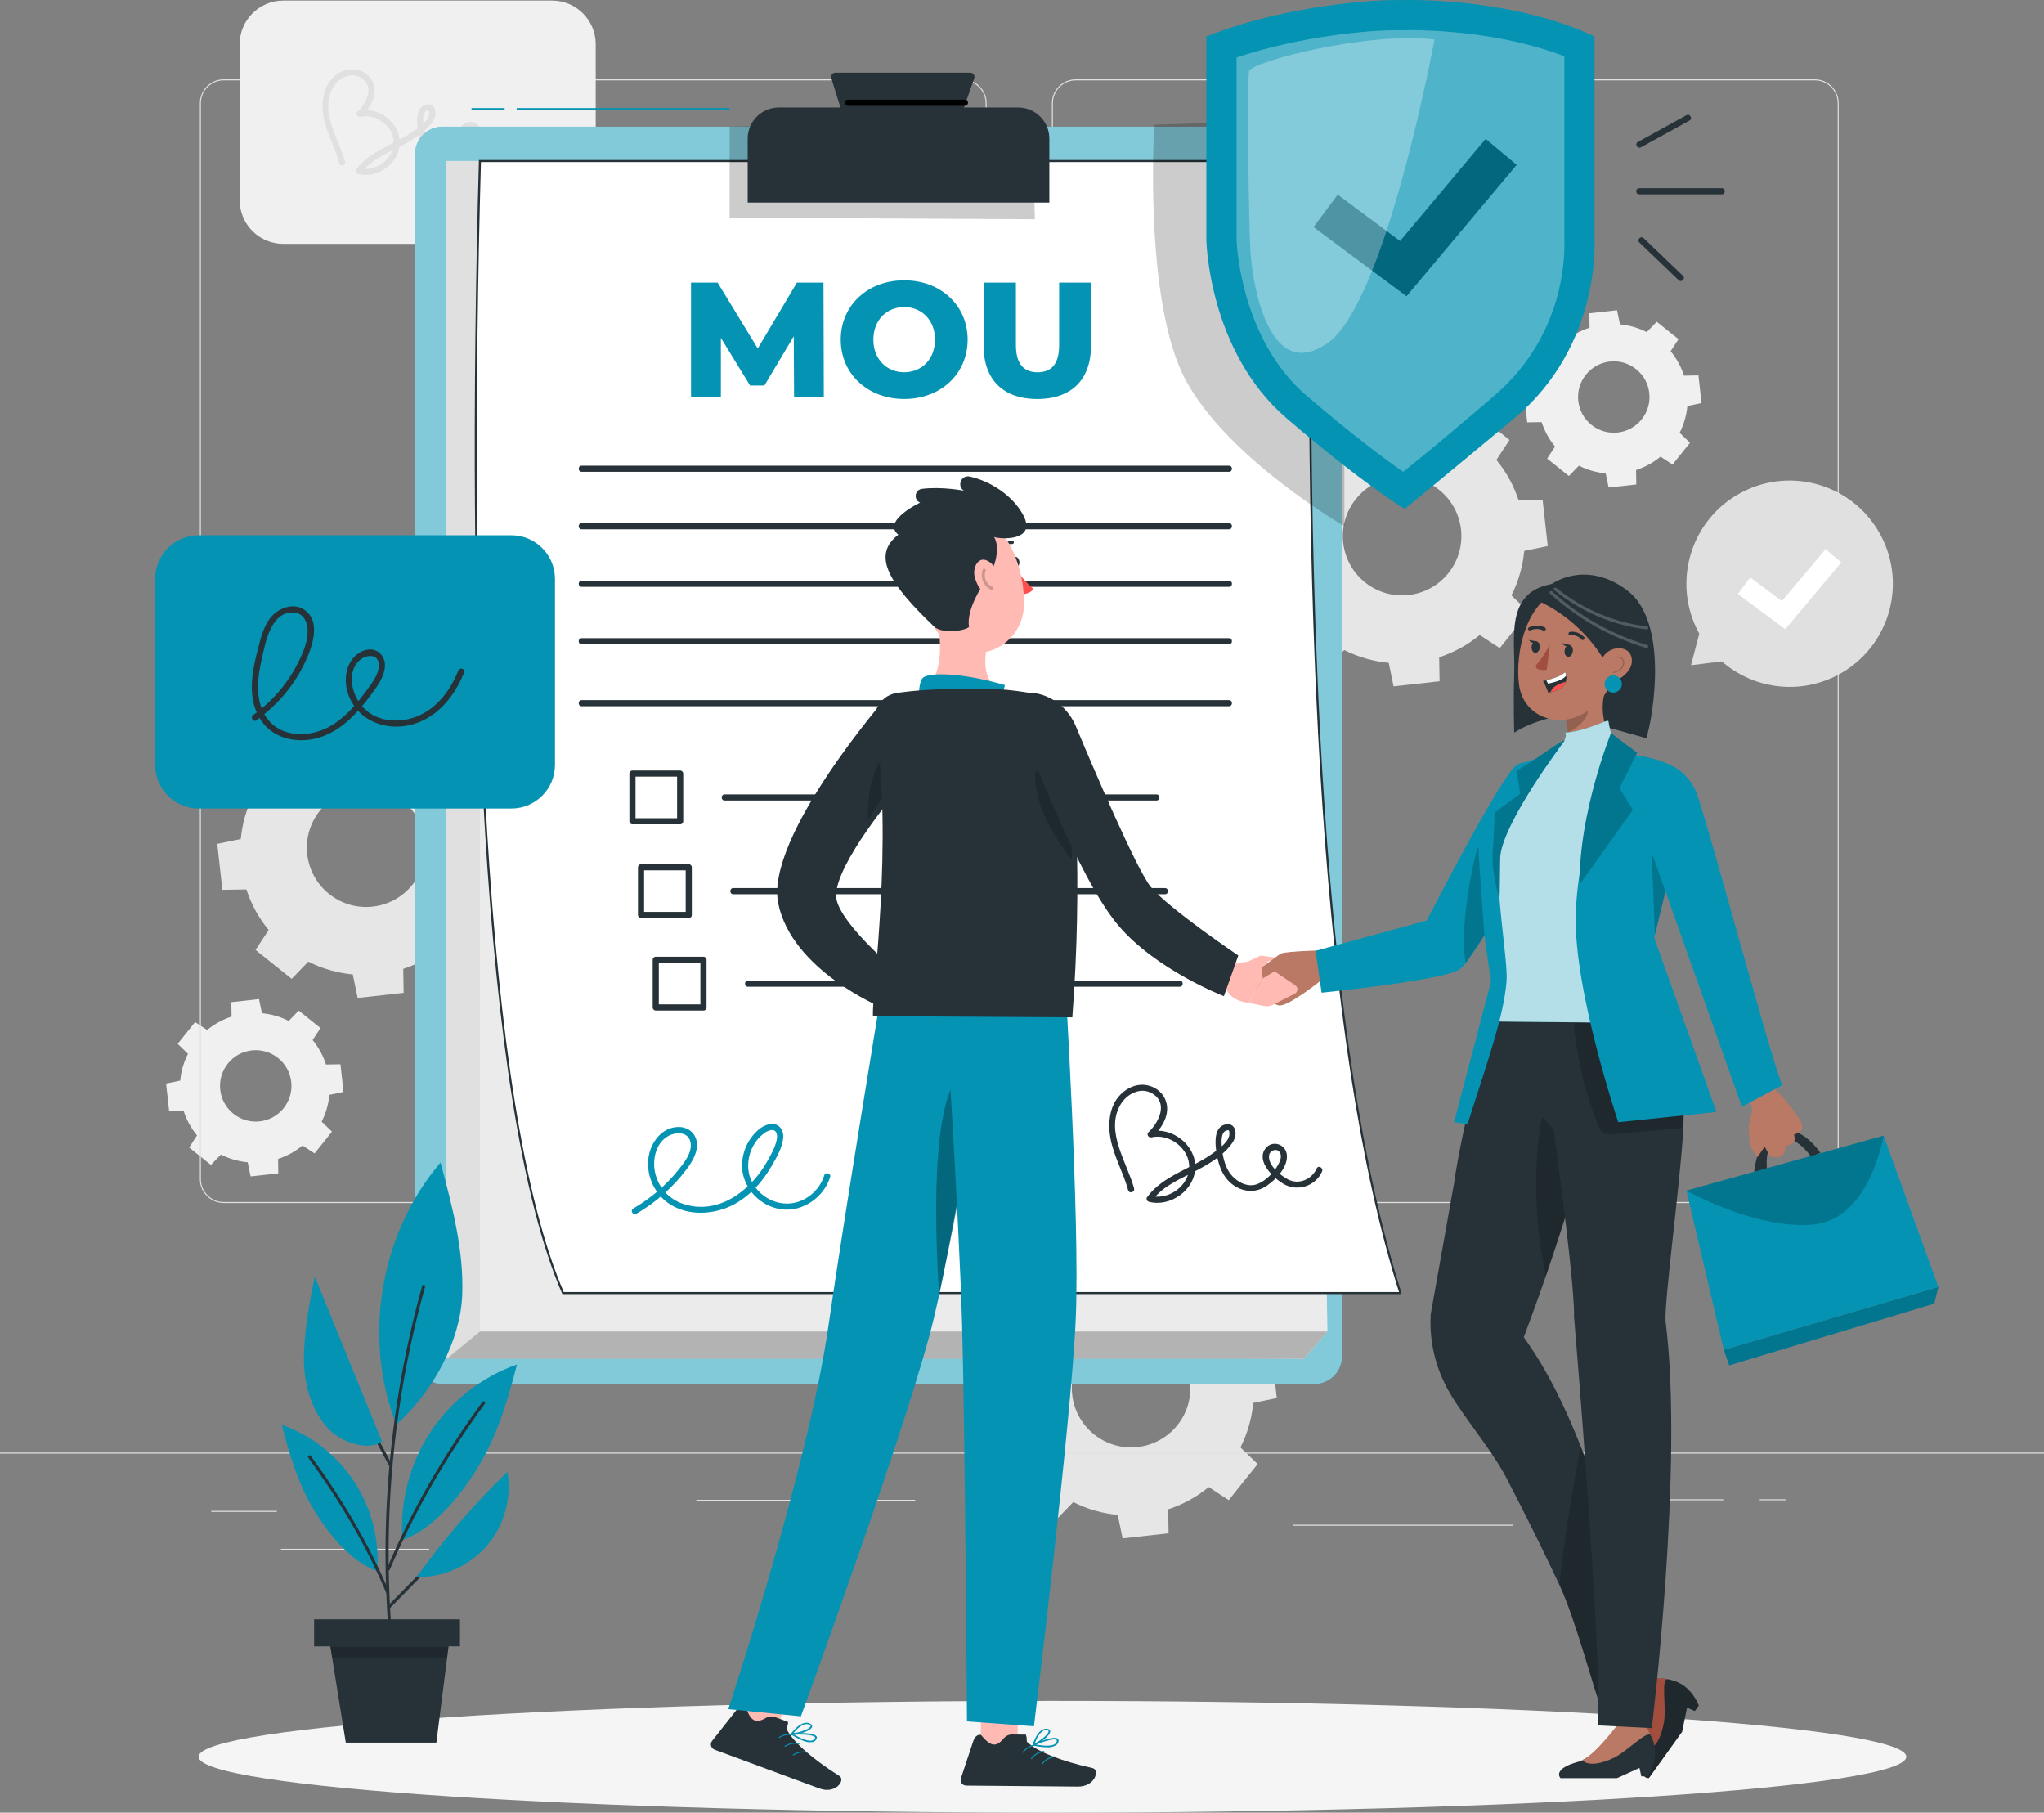
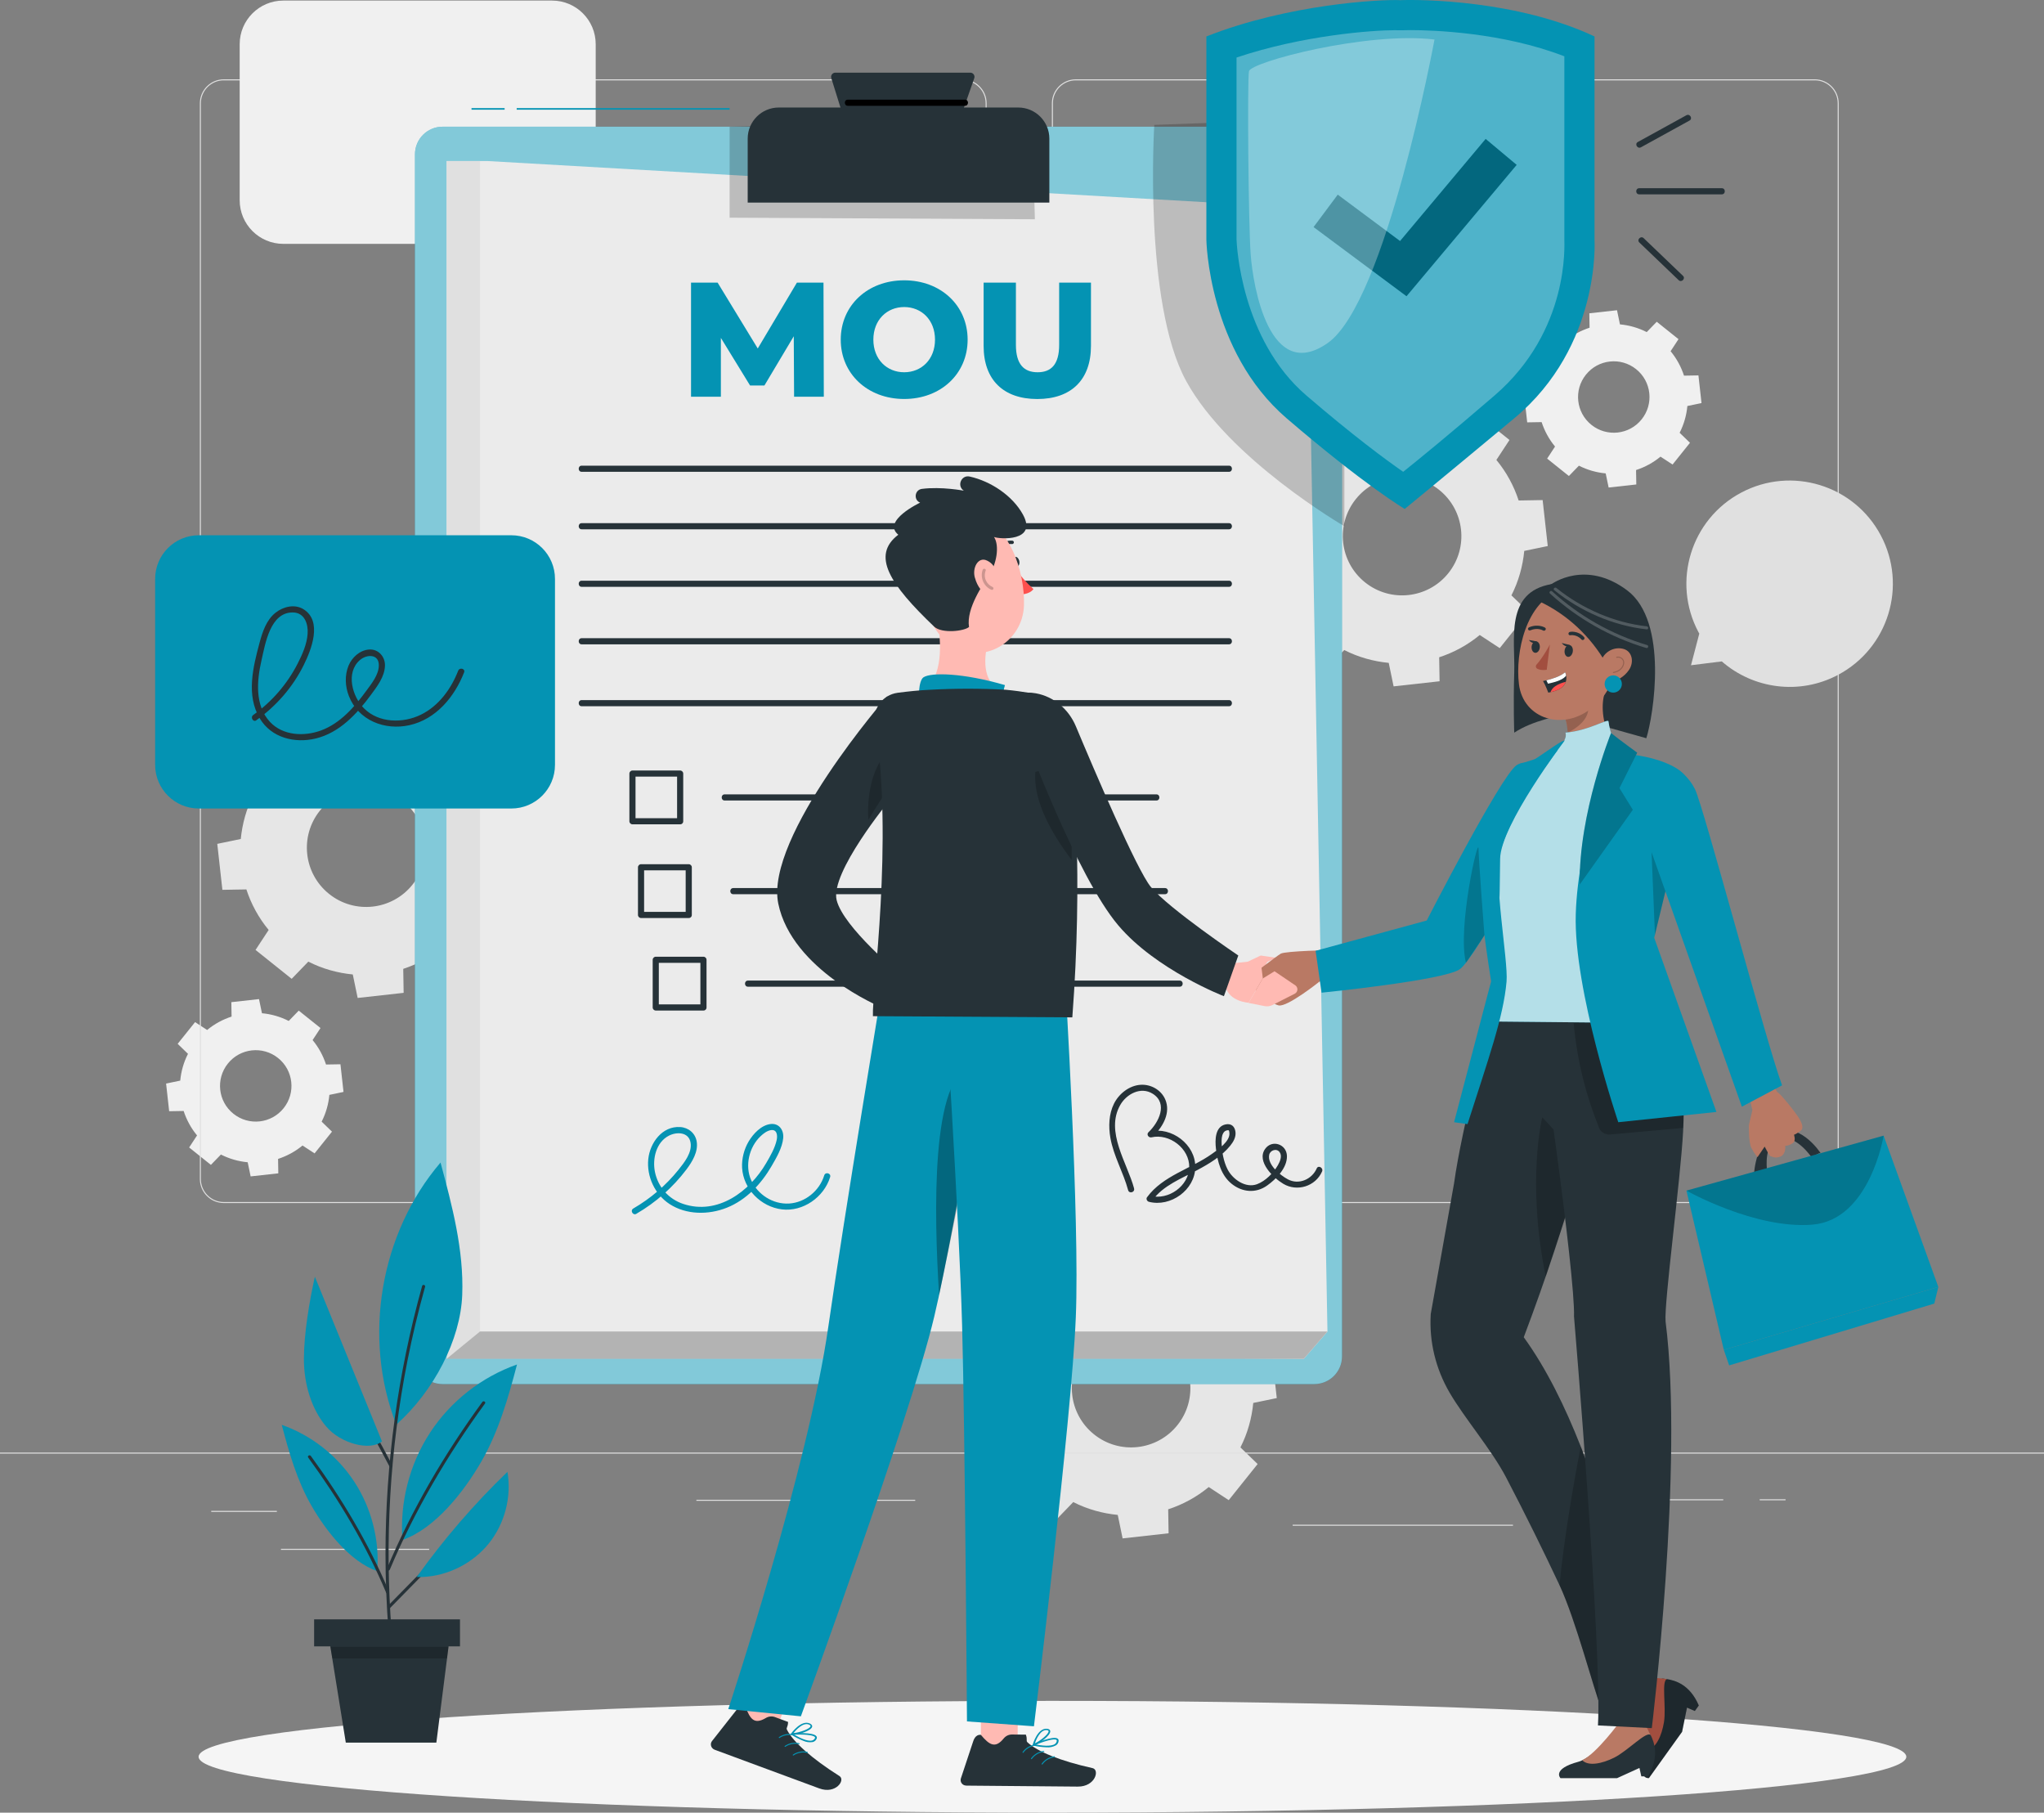
<svg xmlns="http://www.w3.org/2000/svg" width="988" height="876" viewBox="0 0 988 876" fill="none">
  <rect x="0" y="0" width="988" height="876" fill="#808080" stroke="none" />
  <g clip-path="url(#clip0_51_4288)">
    <path d="M623.328 233.396C619.851 240.209 617.835 247.515 617.124 254.881L605.762 257.231L608.232 279.447L619.831 279.25C622.123 286.28 625.719 292.954 630.6 298.839L624.257 308.496L641.725 322.457L649.767 314.144C656.584 317.619 663.896 319.633 671.266 320.344L673.618 331.699L695.848 329.231L695.65 317.639C702.684 315.348 709.363 311.754 715.252 306.876L724.914 313.215L738.885 295.759L730.566 287.721C734.044 280.908 736.059 273.602 736.77 266.236L748.132 263.886L745.662 241.67L734.063 241.868C731.771 234.838 728.175 228.163 723.294 222.278L729.637 212.622L712.169 198.66L704.127 206.974C697.31 203.498 689.999 201.464 682.628 200.773L680.277 189.418L658.047 191.887L658.244 203.478C651.21 205.769 644.531 209.363 638.642 214.241L628.98 207.902L615.009 225.359L623.328 233.396ZM695.63 236.733C707.98 246.607 709.996 264.636 700.096 276.979C690.216 289.321 672.175 291.335 659.825 281.442C647.475 271.568 645.46 253.538 655.359 241.196C665.239 228.854 683.28 226.84 695.63 236.733Z" fill="#E6E6E6" />
    <path d="M492.34 645.151C488.862 651.964 486.847 659.271 486.135 666.637L474.773 668.987L477.243 691.203L488.843 691.005C491.135 698.035 494.731 704.71 499.612 710.595L493.269 720.251L510.737 734.213L518.779 725.899C525.596 729.375 532.907 731.389 540.278 732.1L542.629 743.455L564.859 740.986L564.662 729.394C571.696 727.104 578.375 723.51 584.264 718.632L593.926 724.971L607.897 707.514L599.578 699.477C603.055 692.664 605.071 685.357 605.782 677.992L617.144 675.642L614.674 653.426L603.075 653.623C600.783 646.593 597.187 639.918 592.306 634.034L598.649 624.377L581.181 610.416L573.139 618.729C566.321 615.254 559.01 613.22 551.64 612.528L549.288 601.174L527.058 603.642L527.256 615.234C520.221 617.525 513.543 621.119 507.654 625.996L497.991 619.657L484.021 637.114L492.34 645.151ZM564.642 648.489C576.992 658.363 579.007 676.392 569.108 688.734C559.228 701.076 541.187 703.091 528.837 693.197C516.487 683.323 514.471 665.294 524.371 652.952C534.251 640.609 552.292 638.595 564.642 648.489Z" fill="#E6E6E6" />
    <path d="M122.59 383.971C119.112 390.784 117.097 398.09 116.385 405.456L105.023 407.806L107.493 430.022L119.093 429.825C121.385 436.855 124.981 443.529 129.862 449.414L123.519 459.071L140.987 473.032L149.029 464.718C155.846 468.194 163.157 470.208 170.528 470.919L172.879 482.274L195.109 479.805L194.912 468.214C201.946 465.923 208.625 462.329 214.514 457.451L224.176 463.79L238.147 446.333L229.828 438.296C233.305 431.483 235.321 424.177 236.032 416.811L247.394 414.461L244.924 392.245L233.325 392.442C231.033 385.412 227.437 378.738 222.556 372.853L228.899 363.196L211.431 349.235L203.389 357.549C196.572 354.073 189.26 352.039 181.89 351.348L179.538 339.993L157.308 342.461L157.506 354.053C150.471 356.344 143.793 359.938 137.904 364.816L128.241 358.477L114.271 375.934L122.59 383.971ZM194.892 387.308C207.242 397.182 209.257 415.211 199.358 427.554C189.478 439.896 171.437 441.91 159.087 432.016C146.737 422.143 144.721 404.113 154.621 391.771C164.501 379.429 182.542 377.415 194.892 387.308Z" fill="#E6E6E6" />
    <path d="M90.857 509.289C88.762 513.396 87.537 517.78 87.122 522.223L80.285 523.645L81.767 537.014L88.762 536.896C90.145 541.122 92.299 545.15 95.243 548.705L91.43 554.53L101.942 562.943L106.783 557.946C110.893 560.04 115.28 561.264 119.726 561.679L121.149 568.511L134.526 567.03L134.408 560.059C138.656 558.677 142.667 556.525 146.224 553.582L152.053 557.394L160.471 546.888L155.472 542.05C157.567 537.942 158.792 533.558 159.207 529.115L166.044 527.693L164.562 514.324L157.586 514.443C156.203 510.197 154.049 506.188 151.105 502.634L154.919 496.808L144.406 488.396L139.565 493.392C135.455 491.299 131.068 490.074 126.622 489.66L125.2 482.827L111.822 484.308L111.941 491.279C107.692 492.661 103.681 494.814 100.124 497.756L94.295 493.945L85.877 504.45L90.876 509.289H90.857ZM134.408 511.303C141.857 517.247 143.063 528.108 137.095 535.553C131.147 542.998 120.279 544.202 112.83 538.238C105.38 532.294 104.175 521.433 110.143 513.988C116.09 506.544 126.958 505.339 134.408 511.303Z" fill="#F0F0F0" />
    <path d="M747.285 176.385C745.19 180.492 743.965 184.876 743.55 189.319L736.713 190.741L738.195 204.11L745.17 203.992C746.553 208.218 748.707 212.246 751.652 215.801L747.838 221.626L758.35 230.039L763.191 225.043C767.301 227.136 771.688 228.36 776.134 228.775L777.557 235.608L790.934 234.127L790.816 227.156C795.064 225.773 799.075 223.621 802.632 220.679L808.462 224.49L816.879 213.984L811.88 209.146C813.975 205.038 815.2 200.655 815.615 196.211L822.452 194.79L820.97 181.42L813.994 181.539C812.611 177.313 810.457 173.284 807.513 169.73L811.327 163.904L800.814 155.492L795.973 160.488C791.863 158.395 787.476 157.17 783.03 156.756L781.608 149.923L768.23 151.404L768.349 158.375C764.1 159.757 760.089 161.91 756.532 164.852L750.703 161.041L742.285 171.547L747.285 176.385ZM790.836 178.399C798.285 184.343 799.49 195.204 793.523 202.649C787.575 210.094 776.707 211.298 769.258 205.335C761.808 199.391 760.603 188.53 766.57 181.085C772.518 173.64 783.386 172.435 790.836 178.399Z" fill="#F0F0F0" />
    <path d="M877.187 581.387H520.025C513.642 581.387 508.445 576.193 508.445 569.815V49.902C508.445 43.523 513.642 38.33 520.025 38.33H877.187C883.569 38.33 888.766 43.523 888.766 49.902V569.815C888.766 576.193 883.569 581.387 877.187 581.387ZM520.025 38.824C513.919 38.824 508.939 43.8 508.939 49.902V569.815C508.939 575.917 513.919 580.893 520.025 580.893H877.187C883.293 580.893 888.272 575.917 888.272 569.815V49.902C888.272 43.8 883.293 38.824 877.187 38.824H520.025Z" fill="#E0E0E0" />
    <path d="M465.329 581.387H108.187C101.804 581.387 96.607 576.193 96.607 569.815V49.902C96.607 43.523 101.804 38.33 108.187 38.33H465.329C471.712 38.33 476.908 43.523 476.908 49.902V569.815C476.908 576.193 471.712 581.387 465.329 581.387ZM108.187 38.824C102.081 38.824 97.101 43.8 97.101 49.902V569.815C97.101 575.917 102.081 580.893 108.187 580.893H465.329C471.435 580.893 476.414 575.917 476.414 569.815V49.902C476.414 43.8 471.435 38.824 465.329 38.824H108.187Z" fill="#E0E0E0" />
    <path d="M988 701.985H0V702.479H988V701.985Z" fill="#E0E0E0" />
    <path d="M133.834 730.145H102.1V730.638H133.834V730.145Z" fill="#E0E0E0" />
    <path d="M442.387 724.793H336.611V725.287H442.387V724.793Z" fill="#E0E0E0" />
    <path d="M207.441 748.49H135.811V748.984H207.441V748.49Z" fill="#E0E0E0" />
    <path d="M832.963 724.536H747.619V725.03H832.963V724.536Z" fill="#E0E0E0" />
    <path d="M863.076 724.536H850.568V725.03H863.076V724.536Z" fill="#E0E0E0" />
    <path d="M731.317 736.839H624.83V737.333H731.317V736.839Z" fill="#E0E0E0" />
    <path d="M266.84 0.276H136.957C125.302 0.276 115.854 9.719 115.854 21.367V96.763C115.854 108.411 125.302 117.853 136.957 117.853H266.84C278.495 117.853 287.943 108.411 287.943 96.763V21.367C287.943 9.719 278.495 0.276 266.84 0.276Z" fill="#F0F0F0" />
-     <path d="M166.854 78.24C163.89 67.28 154.365 53.871 160.886 42.418C163.554 37.737 169.679 34.459 174.698 37.698C181.239 41.904 177.05 49.922 172.782 53.97C171.655 55.036 172.841 56.754 174.224 56.438C181.812 54.72 190.447 61.138 190.269 69.136C190.091 77.134 181.417 83.255 173.829 81.3L174.718 83.473C179.441 77.055 187.206 74.132 194.004 70.499C199.181 67.734 204.832 64.377 208.448 59.657C209.753 57.959 210.859 55.846 210.444 53.634C209.99 51.186 208.35 50.001 205.899 50.554C201.177 51.64 201.355 57.84 201.829 61.573C202.56 67.161 204.16 72.908 208.784 76.522C213.784 80.412 219.633 80.451 224.612 76.719C228.386 73.876 233.069 68.998 232.635 63.864C232.2 58.729 225.482 57.031 222.774 61.434C219.356 66.984 226.549 73.816 230.777 76.364C236.824 79.997 244.866 77.588 247.751 71.052C248.522 69.334 245.953 67.813 245.182 69.551C243.127 74.191 237.594 76.66 232.971 74.211C229.73 72.493 224.592 68.307 224.988 64.14C225.185 61.987 228.07 60.941 229.315 62.916C230.283 64.456 229.354 66.608 228.564 68.01C226.726 71.308 223.407 74.705 219.85 76.166C214.989 78.161 209.377 74.31 207.164 70.104C205.445 66.865 204.654 62.56 204.536 58.907C204.496 57.505 204.437 55.451 205.366 54.246C205.761 53.733 206.215 53.417 206.887 53.397C207.48 53.358 207.441 53.654 207.283 53.437C207.579 53.812 207.579 54.365 207.559 54.819C207.302 58.551 202.046 61.928 199.339 63.785C190.368 69.946 178.808 72.868 172.149 81.952C171.576 82.722 172.189 83.907 173.038 84.124C182.464 86.553 193.095 79.049 193.233 69.097C193.372 59.144 182.899 51.403 173.434 53.555L174.876 56.024C179.796 51.363 183.748 43.504 178.808 37.402C174.738 32.386 167.387 32.425 162.487 36.158C157.092 40.285 155.373 47.197 156.005 53.694C156.855 62.619 161.716 70.42 164.008 78.97C164.502 80.807 167.367 80.037 166.873 78.18L166.854 78.24Z" fill="#E0E0E0" />
    <path d="M841.657 238.056C866.001 225.141 896.215 234.403 909.118 258.732C922.041 283.061 912.773 313.255 888.429 326.15C869.637 336.123 847.368 332.825 832.251 319.633L817.372 321.49L821.383 306.185C821.245 305.948 821.087 305.731 820.968 305.474C808.045 281.145 817.313 250.951 841.657 238.056Z" fill="#E0E0E0" />
-     <path d="M862.919 304.072L840.037 287.05L845.985 279.072L861.319 290.486L882.403 265.367L890.03 271.765L862.919 304.072Z" fill="white" />
    <path d="M921.448 848.985C921.448 863.895 736.653 876 508.721 876C280.79 876 95.994 863.915 95.994 848.985C95.994 834.056 280.79 821.971 508.721 821.971C736.653 821.971 921.448 834.056 921.448 848.985Z" fill="#F5F5F5" />
    <path d="M635.324 61.237H213.922C206.556 61.237 200.584 67.205 200.584 74.567V655.519C200.584 662.881 206.556 668.849 213.922 668.849H635.324C642.69 668.849 648.662 662.881 648.662 655.519V74.567C648.662 67.205 642.69 61.237 635.324 61.237Z" fill="#0493B3" />
    <path opacity="0.5" d="M635.324 61.237H213.922C206.556 61.237 200.584 67.205 200.584 74.567V655.519C200.584 662.881 206.556 668.849 213.922 668.849H635.324C642.69 668.849 648.662 662.881 648.662 655.519V74.567C648.662 67.205 642.69 61.237 635.324 61.237Z" fill="white" />
    <path d="M235.658 77.825H215.898V653.406L630.206 656.664L641.647 643.473L631.629 100.515L235.658 77.825Z" fill="#EBEBEB" />
    <path d="M641.647 643.473H232.003V77.825H215.898V656.664H630.206L641.647 643.473Z" fill="#E0E0E0" />
    <path opacity="0.2" d="M215.898 656.664L232.003 643.473H641.647L630.206 656.664H215.898Z" fill="black" />
-     <path d="M676.958 624.891H272.154C232.713 533.914 225.738 302.453 231.982 77.825H633.881C630.601 302.335 638.525 503.937 676.918 624.891H676.958Z" fill="white" stroke="#263238" stroke-miterlimit="10" />
    <path opacity="0.2" d="M352.676 61.237V105.195L500.224 105.965L500.006 97.888L429.167 59.065L352.676 61.237Z" fill="black" />
    <path d="M376.448 51.956H492.182C500.481 51.956 507.219 58.69 507.219 66.984V97.908H361.41V66.984C361.41 58.69 368.148 51.956 376.448 51.956Z" fill="#263238" />
    <path d="M407.373 55.55L401.82 37.757C401.405 36.454 402.393 35.111 403.757 35.111H469.004C470.407 35.111 471.395 36.493 470.921 37.816L464.38 56.458C464.084 57.288 463.313 57.84 462.424 57.821L409.27 56.972C408.4 56.972 407.63 56.379 407.353 55.55H407.373Z" fill="#263238" />
    <path d="M249.746 52.627H352.676" stroke="#0493B3" stroke-width="0.75" stroke-linejoin="round" />
    <path d="M243.918 52.627H227.912" stroke="#0493B3" stroke-width="0.75" stroke-linejoin="round" />
    <path d="M383.838 191.729L383.68 162.502L369.493 186.298H362.557L348.448 163.292V191.729H334.023V136.574H346.867L366.272 168.407L385.202 136.574H398.046L398.204 191.729H383.858H383.838Z" fill="#0493B3" />
    <path d="M406.385 164.141C406.385 147.593 419.387 135.468 437.052 135.468C454.718 135.468 467.72 147.613 467.72 164.141C467.72 180.67 454.718 192.815 437.052 192.815C419.387 192.815 406.385 180.67 406.385 164.141ZM451.951 164.141C451.951 154.603 445.411 148.383 437.052 148.383C428.694 148.383 422.153 154.603 422.153 164.141C422.153 173.679 428.694 179.9 437.052 179.9C445.411 179.9 451.951 173.679 451.951 164.141Z" fill="#0493B3" />
    <path d="M475.445 167.143V136.574H491.056V166.669C491.056 176.128 495.008 179.9 501.548 179.9C508.089 179.9 511.962 176.128 511.962 166.669V136.574H527.335V167.143C527.335 183.612 517.712 192.835 501.39 192.835C485.068 192.835 475.445 183.612 475.445 167.143Z" fill="#0493B3" />
    <path d="M281.166 228.005H594.046C595.963 228.005 595.963 225.043 594.046 225.043H281.166C279.249 225.043 279.249 228.005 281.166 228.005Z" fill="#263238" />
    <path d="M281.166 255.79H594.046C595.963 255.79 595.963 252.827 594.046 252.827H281.166C279.249 252.827 279.249 255.79 281.166 255.79Z" fill="#263238" />
    <path d="M281.166 283.594H594.046C595.963 283.594 595.963 280.632 594.046 280.632H281.166C279.249 280.632 279.249 283.594 281.166 283.594Z" fill="#263238" />
    <path d="M281.166 311.379H594.046C595.963 311.379 595.963 308.417 594.046 308.417H281.166C279.249 308.417 279.249 311.379 281.166 311.379Z" fill="#263238" />
    <path d="M281.166 341.296H594.046C595.963 341.296 595.963 338.334 594.046 338.334H281.166C279.249 338.334 279.249 341.296 281.166 341.296Z" fill="#263238" />
    <path d="M350.285 386.854H558.971C560.887 386.854 560.887 383.892 558.971 383.892H350.285C348.368 383.892 348.368 386.854 350.285 386.854Z" fill="#263238" />
    <path d="M328.767 395.405H305.707L307.189 396.886V373.84L305.707 375.321H328.767L327.285 373.84V396.886C327.285 398.801 330.249 398.801 330.249 396.886V373.84C330.249 373.031 329.577 372.359 328.767 372.359H305.707C304.896 372.359 304.225 373.031 304.225 373.84V396.886C304.225 397.695 304.896 398.367 305.707 398.367H328.767C330.683 398.367 330.683 395.405 328.767 395.405Z" fill="#263238" />
    <path d="M354.436 432.135H563.121C565.038 432.135 565.038 429.173 563.121 429.173H354.436C352.519 429.173 352.519 432.135 354.436 432.135Z" fill="#263238" />
    <path d="M332.917 440.686H309.857L311.339 442.167V419.121L309.857 420.602H332.917L331.435 419.121V442.167C331.435 444.082 334.399 444.082 334.399 442.167V419.121C334.399 418.312 333.727 417.64 332.917 417.64H309.857C309.047 417.64 308.375 418.312 308.375 419.121V442.167C308.375 442.976 309.047 443.648 309.857 443.648H332.917C334.834 443.648 334.834 440.686 332.917 440.686Z" fill="#263238" />
    <path d="M361.549 476.843H570.234C572.151 476.843 572.151 473.881 570.234 473.881H361.549C359.632 473.881 359.632 476.843 361.549 476.843Z" fill="#263238" />
    <path d="M340.03 485.394H316.97L318.452 486.875V463.83L316.97 465.311H340.03L338.548 463.83V486.875C338.548 488.791 341.512 488.791 341.512 486.875V463.83C341.512 463.02 340.84 462.349 340.03 462.349H316.97C316.16 462.349 315.488 463.02 315.488 463.83V486.875C315.488 487.685 316.16 488.356 316.97 488.356H340.03C341.947 488.356 341.947 485.394 340.03 485.394Z" fill="#263238" />
    <path d="M307.623 586.561C317.029 581.091 325.249 573.843 331.79 565.174C334.615 561.422 337.54 556.623 336.769 551.726C336.117 547.658 332.837 544.913 328.786 544.656C320.072 544.103 314.144 552.318 313.354 560.178C312.504 568.551 316.535 577.2 323.569 581.821C331.73 587.173 342.539 587.173 351.392 583.618C360.778 579.846 367.95 572.145 372.95 563.535C375.281 559.526 378.147 554.668 378.581 549.968C378.937 546.137 376.566 542.682 372.396 543.215C367.891 543.787 364.077 547.934 361.884 551.607C359.691 555.28 358.466 559.941 358.703 564.345C359.296 574.633 367.773 583.203 377.929 584.448C388.086 585.692 398.262 578.622 401.266 568.808C401.819 566.971 398.954 566.201 398.401 568.018C396.148 575.423 389.212 581.169 381.407 581.624C373.602 582.078 366.212 577.279 363.089 570.328C359.967 563.377 362.062 554.352 367.654 549.08C368.978 547.816 370.638 546.532 372.475 546.177C375.578 545.604 375.894 548.645 375.439 550.857C374.61 554.747 372.357 558.657 370.361 562.054C362.358 575.818 346.886 587.35 330.268 581.821C323.154 579.451 318.076 573.665 316.574 566.339C315.29 559.961 317.147 551.943 323.411 548.784C327.205 546.888 332.876 547.046 333.785 552.141C334.655 556.959 330.742 561.837 327.936 565.332C321.89 572.876 314.46 579.175 306.102 584.033C304.462 585.001 305.944 587.548 307.603 586.6L307.623 586.561Z" fill="#0493B3" />
    <path d="M548.183 574.337C544.863 561.955 534.133 546.947 541.484 534.012C544.507 528.681 551.423 524.968 557.173 528.562C564.742 533.282 560.058 542.524 555.138 547.164C554.012 548.231 555.198 549.949 556.581 549.633C565.236 547.638 574.997 554.984 574.839 564.068C574.681 573.152 564.761 580.143 556.126 577.911L557.015 580.083C562.311 572.836 571.065 569.558 578.712 565.47C584.442 562.409 590.607 558.736 594.717 553.602C596.2 551.746 597.484 549.494 597.188 547.046C596.871 544.36 595.172 542.84 592.465 543.373C587.268 544.38 587.268 550.995 587.742 555.103C588.473 561.363 590.232 567.978 595.33 572.086C600.428 576.193 607.008 576.805 612.442 572.955C616.789 569.874 622.204 564.443 622.065 558.657C621.927 552.871 614.794 550.541 611.494 555.261C607.206 561.382 615.604 569.282 620.287 572.086C626.946 576.075 635.878 573.35 639.039 566.142C639.79 564.404 637.241 562.903 636.47 564.641C634.158 569.953 627.756 572.757 622.48 569.913C618.864 567.978 612.482 562.864 613.489 558.065C613.964 555.833 617.106 554.767 618.548 556.821C619.872 558.677 618.686 561.363 617.698 563.081C615.564 566.813 611.751 570.723 607.66 572.263C602.068 574.376 595.765 569.874 593.334 565.056C591.457 561.363 590.588 556.584 590.489 552.496C590.449 550.897 590.449 549.021 591.279 547.599C591.655 546.947 592.109 546.532 592.84 546.315C594.085 545.979 594.105 546.256 594.243 547.441C594.718 551.548 588.631 555.636 585.845 557.611C575.629 564.898 562.094 568.136 554.427 578.602C553.854 579.373 554.466 580.557 555.316 580.775C565.789 583.5 577.605 575.107 577.763 564.088C577.922 553.069 566.283 544.38 555.771 546.809L557.213 549.277C561.58 545.15 565.552 538.811 563.694 532.571C562.133 527.259 556.818 523.921 551.384 524.237C545.95 524.553 540.891 528.463 538.441 533.4C535.991 538.337 535.754 544.38 536.722 549.889C538.263 558.697 542.986 566.576 545.298 575.166C545.792 577.003 548.657 576.233 548.163 574.376L548.183 574.337Z" fill="#263238" />
    <path d="M409.803 51.126H466.455C468.371 51.126 468.371 48.164 466.455 48.164H409.803C407.886 48.164 407.886 51.126 409.803 51.126Z" fill="black" />
    <path opacity="0.2" d="M557.943 60.348C557.943 60.348 552.608 146.092 573.316 184.067C594.025 222.041 649.827 254.309 649.827 254.309V56.972L557.943 60.348Z" fill="black" />
    <path d="M212.934 561.817C183.689 596 175.153 646.593 191.554 688.478C209.772 672.225 222.616 647.442 223.426 625.759C224.237 604.077 218.566 582.749 212.934 561.797V561.817Z" fill="#0493B3" />
    <path d="M207.835 692.427C197.915 707.613 193.173 726.116 194.536 744.205C210.344 738.695 224.275 720.863 232.634 706.369C240.992 691.874 245.655 675.602 249.904 659.409C232.772 665.432 217.735 677.221 207.815 692.427H207.835Z" fill="#0493B3" />
    <path d="M204.041 621.474C192.323 663.596 186.336 707.257 186.336 750.959C186.336 763.518 186.85 776.078 187.818 788.597C187.897 789.545 189.379 789.545 189.3 788.597C185.881 744.837 188.43 700.662 196.947 657.592C199.318 645.586 202.183 633.658 205.464 621.869C205.72 620.941 204.298 620.566 204.041 621.474Z" fill="#263238" />
    <path d="M188.43 758.542C200.424 730.007 216.213 703.268 234.431 678.268C234.985 677.498 233.7 676.748 233.147 677.518C214.829 702.637 199.061 729.473 186.988 758.147C186.612 759.016 188.055 759.411 188.41 758.542H188.43Z" fill="#263238" />
    <path d="M171.279 716.104C179.559 728.782 183.511 744.205 182.365 759.292C169.185 754.711 157.566 739.821 150.591 727.736C143.615 715.65 139.723 702.064 136.186 688.576C150.472 693.592 163 703.426 171.279 716.104Z" fill="#0493B3" />
    <path d="M188.074 769.245C178.214 745.824 165.212 724.122 150.254 703.624C149.701 702.854 148.416 703.604 148.969 704.374C163.849 724.773 176.831 746.357 186.632 769.64C186.988 770.509 188.43 770.134 188.055 769.245H188.074Z" fill="#263238" />
    <path d="M188.51 777.144C207.104 758.028 226.113 739.268 244.707 720.153C245.379 719.461 244.332 718.415 243.66 719.106C225.066 738.222 206.057 756.982 187.462 776.097C186.791 776.788 187.838 777.835 188.51 777.144Z" fill="#263238" />
    <path d="M245.301 711.266C229.157 726.827 214.455 743.869 201.434 762.096H204.378C216.669 761.524 228.584 755.461 236.29 745.884C243.997 736.306 247.356 723.371 245.281 711.246L245.301 711.266Z" fill="#0493B3" />
    <path d="M168.789 674.24C175.725 685.575 182.245 697.127 188.371 708.916C188.806 709.765 190.09 709.015 189.655 708.166C183.53 696.377 177.009 684.824 170.073 673.489C169.579 672.68 168.295 673.43 168.789 674.24Z" fill="#263238" />
    <path d="M152.19 616.992C149.542 628.88 146.934 644.322 146.895 656.684C146.875 669.046 150.649 681.131 157.684 689.406C164.718 697.7 178.906 701.333 184.636 696.574L152.19 616.972V616.992Z" fill="#0493B3" />
    <path d="M222.34 782.574H151.836V795.628H222.34V782.574Z" fill="#263238" />
    <path d="M210.917 842.153H167.149L159.186 792.646H217.201L210.917 842.153Z" fill="#263238" />
    <path opacity="0.2" d="M159.699 795.865H216.786L216.074 801.473H160.608L159.699 795.865Z" fill="black" />
    <path d="M247.157 258.673H96.092C84.437 258.673 74.988 268.115 74.988 279.763V369.634C74.988 381.282 84.437 390.724 96.092 390.724H247.157C258.812 390.724 268.261 381.282 268.261 369.634V279.763C268.261 268.115 258.812 258.673 247.157 258.673Z" fill="#0493B3" />
    <path d="M123.895 348.07C133.558 341.198 141.501 332.094 146.777 321.47C150.453 314.084 155.985 300.261 146.757 294.455C142.489 291.77 136.956 293.132 133.222 296.075C128.756 299.57 126.899 305.297 125.476 310.569C122.314 322.319 118.856 336.044 125.614 347.26C131.226 356.581 142.45 359.326 152.587 356.897C164.087 354.132 172.485 345.029 179.243 335.866C182.286 331.739 185.922 327.058 186.08 321.687C186.198 317.323 182.879 313.571 178.393 313.887C173.908 314.203 170.074 317.757 168.474 321.687C166.557 326.348 166.814 331.719 168.632 336.36C173.236 348.169 185.981 353.105 197.896 350.459C210.78 347.596 219.731 336.735 224.335 324.926C225.027 323.148 222.162 322.378 221.47 324.136C218.052 332.923 212.064 341.178 203.409 345.404C194.754 349.63 183.116 349.472 175.963 342.343C170.272 336.675 166.992 325.064 173.947 319.001C177.267 316.099 183.274 315.941 183.116 321.687C182.997 326.17 179.697 330.238 177.168 333.694C171.477 341.514 164.541 349.551 155.215 352.987C147.014 356.008 136.739 355.574 130.475 348.84C123.085 340.862 124.152 328.895 126.385 319.159C128.223 311.162 130.574 295.818 141.58 295.976C147.212 296.055 149.03 301.525 148.694 306.284C148.338 311.339 146.145 316.237 143.872 320.7C138.834 330.554 131.443 339.104 122.413 345.522C120.872 346.628 122.354 349.195 123.915 348.09L123.895 348.07Z" fill="#263238" />
    <path d="M793.166 71.19C800.991 66.885 808.835 62.56 816.66 58.255C818.34 57.327 816.838 54.78 815.159 55.688C807.334 59.993 799.489 64.318 791.664 68.623C789.984 69.551 791.486 72.098 793.166 71.19Z" fill="#263238" />
    <path d="M792.336 93.919H832.271C834.188 93.919 834.188 90.957 832.271 90.957H792.336C790.419 90.957 790.419 93.919 792.336 93.919Z" fill="#263238" />
    <path d="M792.395 117.182C798.738 123.244 805.061 129.327 811.404 135.389C812.787 136.712 814.882 134.619 813.499 133.296C807.156 127.233 800.832 121.151 794.489 115.089C793.106 113.765 791.012 115.859 792.395 117.182Z" fill="#263238" />
    <path d="M676.918 0.079C667.176 -0.375 622.795 1.975 583.117 17.615V115.898C583.117 115.898 583.947 169.572 621.965 202.195C659.984 234.818 678.993 245.955 678.993 245.955C678.993 245.955 693.378 234.245 731.89 202.195C773.999 167.163 770.738 115.898 770.738 115.898V17.615C733.372 0.04 686.739 -0.316 676.918 0.079Z" fill="#0493B3" />
    <path opacity="0.3" d="M678.241 228.005C669.527 221.962 653.897 210.39 631.469 191.136C599.734 163.904 597.778 117.972 597.699 115.72V27.805C629.671 17.062 663.223 14.593 674.348 14.593C675.099 14.593 675.731 14.593 676.245 14.633H676.877H677.51C678.518 14.593 679.94 14.554 681.758 14.554C692.112 14.554 726.001 15.541 756.155 27.212V115.72C756.095 117.656 758.98 159.639 722.405 191.136C700.451 210.035 686.204 221.646 678.261 228.005H678.241Z" fill="white" />
    <path d="M679.862 143.15L634.947 109.737L646.625 94.077L676.74 116.491L718.117 67.142L733.095 79.681L679.862 143.15Z" fill="#0493B3" />
    <g opacity="0.3">
      <path d="M679.862 143.15L634.947 109.737L646.625 94.077L676.74 116.491L718.117 67.142L733.095 79.681L679.862 143.15Z" fill="black" />
    </g>
    <path opacity="0.3" d="M693.397 19.076C693.397 19.076 669.962 146.033 641.765 165.78C613.567 185.508 605.663 138.252 604.537 122.988C603.41 107.723 602.877 38.942 603.707 34.44C604.537 29.937 660.695 15.146 693.417 19.096L693.397 19.076Z" fill="white" />
    <path d="M489.536 271.963C489.813 273.325 490.761 274.273 491.571 273.997C492.381 273.72 492.954 272.555 492.697 271.193C492.441 269.83 491.453 268.882 490.662 269.159C489.872 269.435 489.2 270.6 489.536 271.963Z" fill="#263238" />
    <path d="M490.643 274.313C493.113 278.164 496.116 281.639 499.535 284.68C497.499 287.425 493.271 287.228 493.271 287.228L490.643 274.333V274.313Z" fill="#FD504E" />
    <path d="M483.093 265.387C482.896 265.387 482.698 265.308 482.54 265.17C482.224 264.854 482.224 264.34 482.54 264.005C484.279 262.03 486.887 261.023 489.495 261.299C489.93 261.437 490.167 261.911 490.029 262.346C489.91 262.701 489.594 262.918 489.219 262.918C487.144 262.721 485.089 263.55 483.725 265.11C483.567 265.288 483.33 265.387 483.073 265.367L483.093 265.387Z" fill="#263238" />
    <path d="M452.544 296.094C454.915 308.101 456.318 324.728 447.92 332.726C447.92 332.726 451.2 344.93 473.529 344.93C498.091 344.93 485.345 334.227 485.345 334.227C475.169 331.067 475.169 319.456 477.56 310.135L452.544 296.094Z" fill="#FFBAB3" />
    <path d="M443.356 278.322C447.802 294.89 449.462 304.783 459.797 311.695C475.19 322.082 494.416 310.174 494.95 292.599C495.483 276.801 488.132 252.354 470.348 249.016C457.663 246.548 445.372 254.842 442.922 267.52C442.23 271.094 442.388 274.787 443.376 278.302L443.356 278.322Z" fill="#FFBAB3" />
    <path d="M477.798 278.519C481.75 272.713 483.252 263.807 480.485 259.502C483.074 260.588 501.727 261.872 494.416 248.602C489.397 239.518 478.944 232.586 468.728 230.296C464.638 229.387 462.365 234.857 465.882 237.128C465.882 237.128 455.034 235.055 445.628 236.259C442.111 236.714 441.479 241.571 444.759 242.914C444.759 242.914 426.066 251.722 434.207 258.416C421.067 268.408 429.979 282.251 451.596 302.887C455.37 306.284 466.041 305.04 468.392 303.006C466.89 294.001 475.565 281.797 477.778 278.499L477.798 278.519Z" fill="#263238" />
    <path d="M471.276 279.289C472.343 283.397 475.031 286.892 478.706 288.985C483.211 291.019 483.764 285.786 482.875 280.849C482.085 276.347 480.84 272.713 477.184 270.956C472.896 268.744 469.774 274.372 471.256 279.309L471.276 279.289Z" fill="#FFBAB3" />
    <g opacity="0.2">
      <path d="M475.011 275.34C473.648 279.072 475.466 283.377 479.102 284.976C479.477 285.134 479.892 285.075 480.109 284.72C480.287 284.404 480.208 283.871 479.852 283.713C478.45 283.1 477.323 282.074 476.632 280.691C475.861 279.151 475.841 277.354 476.434 275.754C476.77 274.866 475.327 274.471 475.011 275.359V275.34Z" fill="black" />
    </g>
    <path d="M599.242 466.594L609.379 461.776L616.987 462.882L612.62 464.857L610.347 468.352L599.242 466.594Z" fill="#FFBAB3" />
    <path d="M603.946 472.104C603.946 472.104 602.761 477.436 605.428 478.324C608.096 479.213 608.827 478.324 608.827 478.324C608.827 478.324 607.048 482.175 610.605 482.313C614.162 482.452 615.644 482.313 615.644 482.313C615.644 482.313 613.866 484.821 618.015 485.868C622.165 486.895 637.835 474.335 637.835 474.335L646.272 474.928L644.355 459.11C644.355 459.11 621.276 459.545 619.043 460.887C616.83 462.21 603.946 472.124 603.946 472.124V472.104Z" fill="#B97964" />
    <path d="M754.892 345.246C753.904 346.194 741.198 347.932 731.93 354.073C731.93 354.073 731.436 340.842 731.93 324.985C732.424 309.128 727.247 286.142 749.991 282.271C749.991 282.271 766.352 270.186 786.508 285.292C806.643 300.38 799.213 345.898 795.775 356.759L754.911 345.266L754.892 345.246Z" fill="#263238" />
    <path d="M756.927 292.875C756.927 292.875 742.719 315.783 741.751 323.089C736.534 327.098 733.393 318.31 734.144 306.738C734.756 297.279 740.19 287.287 748.549 284.009C760.306 279.388 756.927 292.875 756.927 292.875Z" fill="#263238" />
    <path d="M776.273 333.121L759.516 342.165L756.078 345.562C756.908 348.09 757.56 350.657 757.738 353.125C757.995 356.324 755.031 358.733 752.739 360.827C749.439 362.466 755.782 377.632 755.782 377.632L777.498 355.179C773.447 345.246 774.475 337.228 776.273 333.121Z" fill="#B97964" />
    <path opacity="0.2" d="M757.797 354.053C762.52 351.763 767.855 347.556 767.717 342.205C767.637 339.954 767.341 337.801 766.926 336.399L756.77 347.714C757.362 349.729 757.52 351.032 757.817 354.034L757.797 354.053Z" fill="black" />
    <path d="M783.406 309.72C780.442 326.387 779.552 333.496 770.127 341.573C755.959 353.718 736.258 347.576 734.203 330.613C732.365 315.368 737.523 290.664 754.615 284.996C771.471 279.408 786.37 293.053 783.406 309.72Z" fill="#B97964" />
    <path d="M760.267 314.538C760.169 316.118 759.2 317.422 758.094 317.441C756.987 317.461 756.157 316.197 756.256 314.617C756.355 313.038 757.323 311.734 758.43 311.715C759.536 311.695 760.366 312.959 760.267 314.538Z" fill="#263238" />
    <path d="M744.3 312.544C744.3 314.084 743.411 315.388 742.304 315.486C741.198 315.565 740.309 314.4 740.309 312.88C740.309 311.339 741.198 310.036 742.304 309.937C743.411 309.858 744.3 311.023 744.3 312.544Z" fill="#263238" />
    <path d="M765.028 309.325C764.811 309.325 764.593 309.246 764.455 309.068C762.084 306.422 759.1 306.995 759.061 306.995C758.626 307.074 758.211 306.797 758.152 306.343C758.092 305.889 758.409 305.455 758.863 305.376C759.021 305.336 762.776 304.625 765.7 307.903C765.996 308.239 765.957 308.752 765.601 309.068C765.443 309.226 765.226 309.305 765.028 309.305V309.325Z" fill="#263238" />
    <path d="M739.085 304.625C738.887 304.546 738.729 304.408 738.65 304.211C738.472 303.816 738.69 303.342 739.124 303.144C743.472 301.308 746.692 303.243 746.831 303.322C747.206 303.559 747.305 304.053 747.028 304.428C746.752 304.803 746.238 304.921 745.843 304.684C745.724 304.605 743.195 303.144 739.737 304.606C739.52 304.704 739.282 304.704 739.065 304.606L739.085 304.625Z" fill="#263238" />
    <path d="M741.219 289.36C745.131 282.133 759.991 275.952 776.332 283.91C800.815 293.527 786.943 333.318 779.869 324.965C777.953 322.694 776.332 320.463 774.989 318.33C766.927 305.455 755.288 295.225 741.278 289.4H741.219V289.36Z" fill="#263238" />
    <path d="M787.338 323.84C785.066 327.118 781.647 329.013 778.624 329.507C774.079 330.238 772.38 322.911 774.277 318.567C775.976 314.677 780.58 312.386 784.848 313.63C789.037 314.854 789.946 320.088 787.338 323.84Z" fill="#B97964" />
    <path d="M749.162 311.458C749.162 311.458 746 317.52 742.7 321.193C742.127 321.825 742.364 322.852 743.135 323.227C745.151 324.175 747.64 323.682 747.64 323.682L749.162 311.458Z" fill="#A24E3F" />
    <path d="M758.766 311.675L754.893 310.747C754.893 310.747 757.007 313.63 758.766 311.675Z" fill="#263238" />
    <path d="M742.877 309.977L738.965 309.286C740.783 311.478 742.364 310.648 742.877 309.977Z" fill="#263238" />
    <path opacity="0.2" d="M781.43 317.678C782.892 317.204 784.315 318.212 784.73 319.416C785.224 320.877 784.276 324.156 779.869 324.985" stroke="black" stroke-width="0.5" stroke-linecap="round" stroke-linejoin="round" />
    <path d="M745.842 329.112C747.008 331.028 748.391 334.72 748.391 334.72C748.746 334.661 749.102 334.602 749.458 334.503C754.279 333.516 756.196 331.462 756.848 329.487C757.204 328.401 757.164 327.335 757.026 326.486C756.868 325.498 756.532 324.847 756.532 324.847C754.299 326.9 749.873 328.164 747.482 328.757C746.474 329.013 745.842 329.112 745.842 329.112Z" fill="#263238" />
    <path d="M747.461 328.757L748.251 330.396C752.796 329.448 755.859 328.184 757.005 326.505C756.847 325.518 756.511 324.866 756.511 324.866C754.278 326.92 749.852 328.184 747.461 328.776V328.757Z" fill="white" />
    <path d="M749.457 334.503C754.278 333.516 756.195 331.462 756.847 329.487C755.227 329.882 753.291 330.554 751.71 331.64C750.504 332.469 749.832 333.516 749.457 334.503Z" fill="#FD504E" />
    <path d="M783.958 330.554C783.958 332.844 782.1 334.72 779.789 334.72C777.477 334.72 775.619 332.864 775.619 330.554C775.619 328.243 777.477 326.387 779.789 326.387C782.1 326.387 783.958 328.243 783.958 330.554Z" fill="#0493B3" />
    <g opacity="0.2">
      <path d="M749.2 286.833C762.538 298.977 778.465 308.002 795.775 313.156C796.684 313.433 797.079 311.991 796.17 311.734C779.117 306.639 763.408 297.773 750.247 285.786C749.536 285.154 748.489 286.181 749.2 286.833Z" fill="white" />
    </g>
    <g opacity="0.2">
      <path d="M751.256 285.194C763.922 295.443 779.73 302.354 795.973 304.151C796.922 304.25 796.922 302.769 795.973 302.67C780.165 300.913 764.654 294.12 752.304 284.147C751.572 283.555 750.505 284.601 751.256 285.194Z" fill="white" />
    </g>
    <path d="M821.147 824.202L819.23 826.868L815.437 825.229L813.065 836.92L797.04 859.274C797.04 859.274 790.954 860.241 795.756 847.544C795.973 846.971 796.151 846.319 796.269 845.628C797.692 838.025 794.55 823.452 794.55 823.452L803.343 811.189C803.343 811.189 804.252 811.189 805.813 811.465C809.449 812.077 816.741 813.855 821.147 824.202Z" fill="#263238" />
    <path opacity="0.2" d="M821.147 824.202L819.23 826.868L815.437 825.229L813.065 836.92L797.04 859.274C797.04 859.274 790.954 860.241 795.756 847.544C795.973 846.971 796.151 846.319 796.269 845.628C797.692 838.025 794.55 823.452 794.55 823.452L803.343 811.189C803.343 811.189 804.252 811.189 805.813 811.465C809.449 812.077 816.741 813.855 821.147 824.202Z" fill="black" />
    <path d="M805.814 811.465L805.853 811.485C802.909 811.801 805.498 824.893 804.312 832.239C803.245 838.796 800.419 844.977 796.27 845.628C797.692 838.026 792.555 820.707 792.555 820.707L799.629 810.833C799.629 810.833 804.272 811.189 805.833 811.445L805.814 811.465Z" fill="#A24E3F" />
    <path d="M796.625 858.464H793.364L792.455 854.396L781.646 859.313H754.279C754.279 859.313 749.932 854.91 762.953 851.395C763.546 851.237 764.159 851 764.791 850.684C771.747 847.406 781.627 836.307 781.627 836.307H796.644C796.644 836.307 797.178 837.058 797.869 838.48C799.509 841.817 802.335 848.788 796.585 858.464H796.625Z" fill="#263238" />
    <path d="M797.891 838.48V838.519C795.915 836.288 786.885 846.082 780.265 849.4C774.357 852.362 767.737 853.665 764.793 850.664C771.748 847.386 782.775 832.299 782.775 832.299L794.848 832.674C794.848 832.674 797.18 837.058 797.891 838.48Z" fill="#B97964" />
    <path d="M764.061 699.003C756.611 680.026 747.482 661.344 736.535 646.238C781.331 527.437 779.928 474.296 779.928 474.296L725.983 474.256L720.233 494.122C720.233 494.122 706.757 543.59 702.825 571.967L691.561 635.08V635.258C690.791 648.37 693.933 661.384 700.631 672.917C707.962 685.515 720.925 700.464 728.038 714.051C737.405 731.962 746.237 749.932 753.786 765.987C761.729 782.93 770.186 816.047 774.237 826.335C778.051 826.73 789.591 820.332 792.91 814.526C792.91 814.526 782.754 746.654 764.061 699.003Z" fill="#263238" />
    <path opacity="0.2" d="M747.166 616.972C753.746 595.151 760.326 580.261 763.665 564.048C763.685 560.257 751.868 546.513 745.466 539.976C745.466 539.976 737.76 570.94 747.166 616.952V616.972Z" fill="black" />
    <path opacity="0.2" d="M753.805 765.987C761.748 782.93 770.205 816.047 774.256 826.335C778.07 826.73 789.61 820.332 792.929 814.526C792.929 814.526 782.773 746.654 764.08 699.003C760.286 718.672 756.038 743.534 753.805 765.987Z" fill="black" />
    <path d="M739.598 475.382C744.044 491.555 761.571 617.426 760.82 636.166C760.82 636.166 774.454 797.82 772.399 833.839L798.423 835.142C798.423 835.142 813.994 708.284 805.082 638.615C804.312 629.531 812.314 570.308 813.559 546.73C816.583 489.975 793.641 474.355 793.641 474.355L739.598 475.382Z" fill="#263238" />
    <path opacity="0.2" d="M763.211 424.157C759.318 462.408 755.129 500.6 772.597 544.123C773.19 546.789 775.699 548.566 778.406 548.25L813.658 545.071L813.856 536.896L783.504 459.387L763.211 424.157Z" fill="black" />
    <path d="M597.109 465.39L609.321 464.126L610.408 472.775L603.531 484.584C603.531 484.584 594.185 484.11 592.406 476.784L597.129 465.39H597.109Z" fill="#FFBAB3" />
    <path d="M625.938 480.181L615.03 485.71C613.884 486.283 612.58 486.46 611.315 486.223L603.49 484.683L610.367 472.874L616.058 469.379L626.155 476.211C627.202 476.982 627.439 478.463 626.669 479.509C626.471 479.786 626.214 480.003 625.918 480.181H625.938Z" fill="#FFBAB3" />
    <path d="M474.082 849.953L491.886 846.359L492.004 804.553L474.201 808.147L474.082 849.953Z" fill="#FFBAB3" />
    <path d="M495.917 838.282L489.119 838.223C487.578 838.223 486.136 838.934 485.167 840.119C481.038 845.174 478.172 843.219 474.122 838.401C471.434 838.085 470.565 841.027 470.308 841.817L464.479 859.373C463.985 860.834 464.795 862.374 466.316 862.809C466.593 862.888 466.87 862.927 467.146 862.927C475.386 863.006 479.299 863.046 489.554 863.125L520.933 863.401C529.489 863.48 531.623 855.285 528.126 854.475C512.416 851 501.39 846.438 496.668 842.015C495.798 841.244 496.747 840.672 495.858 838.282H495.917Z" fill="#263238" />
    <path d="M510.441 843.436C511.172 842.962 511.647 842.172 511.686 841.343C511.765 840.889 511.568 840.454 511.172 840.198C509.098 838.736 500.462 842.449 499.474 842.883C499.376 842.923 499.277 843.002 499.237 843.101C499.158 843.278 499.237 843.496 499.435 843.555C501.51 844.049 503.624 844.325 505.758 844.404C507.359 844.562 508.999 844.226 510.402 843.456L510.441 843.436ZM510.619 840.79C510.797 840.889 510.876 841.086 510.817 841.284C510.757 841.896 510.421 842.449 509.908 842.824C507.912 844.187 503.288 843.555 500.798 843.081C504.395 841.639 509.473 840 510.599 840.81L510.619 840.79Z" fill="#0493B3" />
    <path d="M499.751 843.634C502.339 842.646 507.852 838.697 507.655 836.584C507.635 836.149 507.319 835.616 506.173 835.458C501.549 834.905 499.197 842.864 499.197 843.199C499.138 843.338 499.197 843.476 499.296 843.575C499.375 843.594 499.474 843.594 499.553 843.575L499.751 843.634ZM505.995 836.11C506.864 836.209 506.845 836.505 506.845 836.604C507.042 837.887 503.011 841.185 500.185 842.548C500.838 840.691 502.754 836.07 505.699 836.09H506.015L505.995 836.11Z" fill="#0493B3" />
    <path d="M500.422 843.338C498.071 843.614 495.838 844.937 494.494 846.833" stroke="#0493B3" stroke-width="0.5" stroke-linecap="round" stroke-linejoin="round" />
    <path d="M504.512 846.398C502.161 846.675 499.928 847.998 498.584 849.894" stroke="#0493B3" stroke-width="0.5" stroke-linecap="round" stroke-linejoin="round" />
    <path d="M509.651 848.985C507.299 849.262 505.066 850.585 503.723 852.481" stroke="#0493B3" stroke-width="0.5" stroke-linecap="round" stroke-linejoin="round" />
    <path d="M356.412 835.715L374.394 838.361L388.641 799.083L370.699 796.437L356.412 835.715Z" fill="#FFBAB3" />
    <path d="M380.914 832.141L374.551 829.791C373.109 829.258 371.489 829.455 370.204 830.225C364.592 833.582 362.577 830.778 360.383 824.874C357.953 823.649 356.155 826.137 355.641 826.809L344.2 841.343C343.232 842.548 343.489 844.285 344.773 845.214C345.01 845.372 345.247 845.51 345.524 845.609C353.25 848.472 356.925 849.815 366.549 853.389L395.991 864.27C404.014 867.232 408.795 860.241 405.772 858.306C392.177 849.716 383.325 841.699 380.4 835.932C379.847 834.905 380.934 834.688 380.914 832.141Z" fill="#263238" />
    <path d="M392.83 841.876C393.68 841.679 394.391 841.086 394.707 840.316C394.925 839.921 394.905 839.428 394.628 839.072C393.186 836.999 383.78 837.571 382.713 837.65C382.595 837.65 382.496 837.69 382.417 837.769C382.278 837.927 382.298 838.144 382.456 838.282C384.235 839.447 386.132 840.415 388.127 841.205C389.59 841.896 391.23 842.133 392.83 841.876ZM393.897 839.447C394.016 839.605 394.036 839.803 393.917 839.98C393.66 840.533 393.146 840.948 392.534 841.126C390.202 841.738 386.072 839.566 383.879 838.282C387.752 838.144 393.067 838.322 393.878 839.467L393.897 839.447Z" fill="#0493B3" />
    <path d="M382.712 838.46C385.478 838.401 392.019 836.564 392.552 834.51C392.671 834.076 392.552 833.484 391.544 832.95C387.375 830.857 382.474 837.552 382.356 837.868C382.257 837.986 382.237 838.124 382.316 838.262C382.395 838.322 382.474 838.341 382.573 838.361L382.731 838.48L382.712 838.46ZM391.149 833.484C391.92 833.859 391.821 834.135 391.781 834.234C391.525 835.518 386.624 837.236 383.502 837.571C384.747 836.051 388.106 832.338 390.872 833.365L391.149 833.484Z" fill="#0493B3" />
    <path d="M383.443 838.401C381.132 837.867 378.602 838.361 376.686 839.684" stroke="#0493B3" stroke-width="0.5" stroke-linecap="round" stroke-linejoin="round" />
    <path d="M386.25 842.666C383.938 842.133 381.409 842.627 379.492 843.95" stroke="#0493B3" stroke-width="0.5" stroke-linecap="round" stroke-linejoin="round" />
    <path d="M390.201 846.853C387.889 846.319 385.36 846.813 383.443 848.136" stroke="#0493B3" stroke-width="0.5" stroke-linecap="round" stroke-linejoin="round" />
    <path d="M481.473 472.499C481.473 472.499 462.148 591.715 451.557 636.364C439.957 685.278 387.119 829.435 387.119 829.435L352.025 825.96C352.025 825.96 390.715 709.153 400.437 640.787C407.926 588.279 427.173 472.538 427.173 472.538L481.473 472.499Z" fill="#0493B3" />
    <path opacity="0.3" d="M470.269 514.976C449.797 519.004 451.457 586.6 453.927 625.878C459.737 598.133 468.984 553.365 474.912 515.549C473.47 514.857 471.849 514.66 470.288 514.996L470.269 514.976Z" fill="black" />
    <path d="M514.769 472.499C514.769 472.499 521.981 589.108 520.005 636.7C517.97 686.167 499.771 834.254 499.771 834.254L467.404 831.904C467.404 831.904 466.416 689.07 465.052 640.471C463.59 587.508 456.141 472.519 456.141 472.519H514.769V472.499Z" fill="#0493B3" />
    <path d="M445.352 341.138C443.415 338.078 444.047 328.816 446.379 327.315C450.094 324.886 465.428 325.143 485.761 331.087C483.014 339.954 487.48 344.93 487.48 344.93L445.352 341.138Z" fill="#0493B3" />
    <path d="M428.872 336.458C428.872 336.458 369.572 404.488 376.191 436.677C382.811 468.885 425.868 486.717 425.868 486.717L434.997 470.682C434.997 470.682 407.709 448.209 404.409 435.018C401.109 421.827 429.899 386.874 429.899 386.874L428.852 336.458H428.872Z" fill="#263238" />
    <path opacity="0.2" d="M428.337 364.361C421.085 371.51 418.971 386.182 419.762 396.175C421.54 393.134 423.437 390.093 425.393 387.15C428.318 382.608 431.44 378.185 434.562 373.722C435.431 372.497 436.32 371.273 437.229 370.029C437.407 369.239 437.565 368.449 437.704 367.679L428.318 364.381L428.337 364.361Z" fill="black" />
    <path d="M516.131 352.513C519.431 369.377 523.423 424.809 518.325 491.654L421.936 491.081C421.402 479.114 432.053 406.661 422.963 348.978C421.916 342.185 426.757 335.826 433.772 334.819C433.851 334.819 433.93 334.799 434.009 334.78C438.732 334.168 444.185 333.575 449.58 333.338C461.772 332.667 474.003 332.667 486.195 333.338C490.187 333.713 494.178 334.266 497.735 334.859C507.042 336.478 514.373 343.488 516.131 352.493V352.513Z" fill="#263238" />
    <path opacity="0.2" d="M515.677 369.259L500.462 373.031C499.296 387.229 508.662 403.304 518.029 415.587C518.127 400.124 517.337 384.642 515.677 369.279V369.259Z" fill="black" />
    <path d="M494.969 354.883C495.977 357.075 520.439 423.387 540.476 447.123C558.734 468.747 591.595 481.425 591.595 481.425L598.551 461.756C598.551 461.756 565.018 439.145 556.304 428.659C549.467 420.425 528.679 371.629 520.024 350.973C516.606 342.817 509.433 336.636 500.719 335.056C499.296 334.799 497.992 334.701 496.885 334.72L494.988 354.883H494.969Z" fill="#263238" />
    <path d="M635.916 459.485L689.624 444.852C689.624 444.852 725.29 375.262 732.957 369.871C740.624 364.48 754.535 377.079 751.077 389.52C748.726 398.031 713.355 462.961 705.629 468.391C697.903 473.822 638.801 479.726 638.801 479.726L635.916 459.485Z" fill="#0493B3" />
    <path d="M790.933 494.34C792.514 476.468 799.726 431.78 810.653 397.379C814.21 386.182 801.149 375.025 801.149 375.025C801.149 375.025 796.426 370.128 794.925 369.97C793.284 369.772 791.585 369.614 789.886 369.456C786.507 369.18 779.097 360.451 777.476 348.603C777.279 347.122 767.695 353.224 756.709 354.053C758.092 359.03 750.168 362.841 748.251 368.449C747.323 368.548 739.616 369.121 738.707 369.219C738.707 369.219 722.326 388.374 721.437 401.882C720.963 409.445 717.307 412.684 717.722 430.753C717.801 443.016 722.287 476.429 723.097 493.668L790.933 494.34Z" fill="#0493B3" />
    <path opacity="0.7" d="M790.933 494.34C792.514 476.468 799.726 431.78 810.653 397.379C814.21 386.182 801.149 375.025 801.149 375.025C801.149 375.025 796.426 370.128 794.925 369.97C793.284 369.772 791.585 369.614 789.886 369.456C786.507 369.18 779.097 360.451 777.476 348.603C777.279 347.122 767.695 353.224 756.709 354.053C758.092 359.03 750.168 362.841 748.251 368.449C747.323 368.548 739.616 369.121 738.707 369.219C738.707 369.219 722.326 388.374 721.437 401.882C720.963 409.445 717.307 412.684 717.722 430.753C717.801 443.016 722.287 476.429 723.097 493.668L790.933 494.34Z" fill="white" />
    <path d="M752.916 362.505C752.916 362.505 731.219 390.132 725.35 410.906C721.497 424.572 729.105 463.909 728.216 474.335C726.753 491.496 719.166 512.488 709.345 543.254L702.844 542.326L720.746 474.256C720.746 474.256 712.467 422.952 714.66 410.116C716.873 397.281 734.796 369.121 734.796 369.121L743.233 366.435L752.916 362.505Z" fill="#0493B3" />
    <path d="M724.797 434.228C724.797 434.228 720.806 422.478 721.537 411.637C722.268 400.796 722.446 392.699 722.446 392.699L734.756 383.596L733.136 372.497C733.136 372.497 739.064 368.844 744.597 365.112C748.371 362.564 755.366 357.549 756.334 357.845C756.334 357.845 725.271 398.762 725.113 415.034C724.955 430.733 724.797 434.189 724.797 434.189V434.228Z" fill="#0493B3" />
-     <path opacity="0.2" d="M724.797 434.228C724.797 434.228 720.806 422.478 721.537 411.637C722.268 400.796 722.446 392.699 722.446 392.699L734.756 383.596L733.136 372.497C733.136 372.497 739.064 368.844 744.597 365.112C748.371 362.564 755.366 357.549 756.334 357.845C756.334 357.845 725.271 398.762 725.113 415.034C724.955 430.733 724.797 434.189 724.797 434.189V434.228Z" fill="black" />
    <path opacity="0.2" d="M717.525 452.021C717.525 452.021 714.778 416.396 714.66 410.116C714.541 403.817 704.384 448.782 708.593 465.252L717.505 452.021H717.525Z" fill="black" />
    <path d="M936.921 621.928L934.965 629.985L835.809 659.844L833.221 652.32L936.921 621.928Z" fill="#0493B3" />
-     <path opacity="0.2" d="M936.921 621.928L934.965 629.985L835.809 659.844L833.221 652.32L936.921 621.928Z" fill="black" />
    <path d="M880.033 557.295C880.033 557.295 871.398 543.748 860.154 546.335C848.911 548.922 847.844 567.09 847.844 567.09L854.088 565.075C854.088 565.075 852.349 551.825 860.332 550.107C868.315 548.389 875.587 559.191 875.587 559.191L879.203 557.374" fill="#263238" />
    <path d="M936.921 621.928L933.72 613.062L910.482 548.823L815.16 575.383L833.221 652.32L936.921 621.928Z" fill="#0493B3" />
    <path d="M859.008 527.693C860.43 528.207 868.354 538.12 869.915 540.924C871.476 543.728 871.634 545.545 870.37 546.473C869.105 547.401 867.643 548.329 867.267 548.31C866.892 548.31 868.552 551.212 866.319 552.595C864.086 553.977 862.94 553.661 862.94 553.661C862.94 553.661 863.414 557.867 860.529 558.953C857.644 560.04 856.419 558.677 855.945 558.855C855.471 559.033 852.981 554.115 852.981 554.115L849.523 559.191C849.523 559.191 848.021 557.63 846.559 554.747C845.097 551.844 845.353 543.728 845.353 543.728L847.033 536.501L844.682 526.034C844.682 526.034 857.328 524.593 857.427 524.869C857.526 525.166 858.988 527.673 858.988 527.673L859.008 527.693Z" fill="#B97964" />
    <path opacity="0.2" d="M910.482 548.823C910.482 548.823 903.883 589.463 876.179 591.813C848.495 594.163 815.16 575.383 815.16 575.383" fill="black" />
    <path d="M801.723 368.587C801.723 368.587 813.223 369.298 819.29 381.364C823.42 389.579 853.731 503.838 861.398 524.514L841.955 534.822L798.305 411.835L801.723 368.587Z" fill="#0493B3" />
    <path d="M799.589 453.186L816.642 382.549C819.131 368.587 790.934 364.954 790.934 364.954L779.058 363.493C779.058 363.493 762.796 405.081 761.669 441.713C760.543 478.324 782.22 542.326 782.22 542.326L829.664 537.37L799.589 453.186Z" fill="#0493B3" />
    <path d="M791.368 363.749C791.368 363.749 782.575 357.371 778.722 354.251C778.722 354.251 763.013 393.114 763.586 427.455L789.254 391.337L782.792 380.87L791.368 363.769V363.749Z" fill="#0493B3" />
    <path opacity="0.2" d="M791.368 363.749C791.368 363.749 782.575 357.371 778.722 354.251C778.722 354.251 763.013 393.114 763.586 427.455L789.254 391.337L782.792 380.87L791.368 363.769V363.749Z" fill="black" />
    <path opacity="0.2" d="M805.003 430.733L798.305 411.835L799.945 451.705L805.003 430.733Z" fill="black" />
  </g>
  <defs>
    <clipPath id="clip0_51_4288">
      <rect width="988" height="876" fill="white" />
    </clipPath>
  </defs>
</svg>